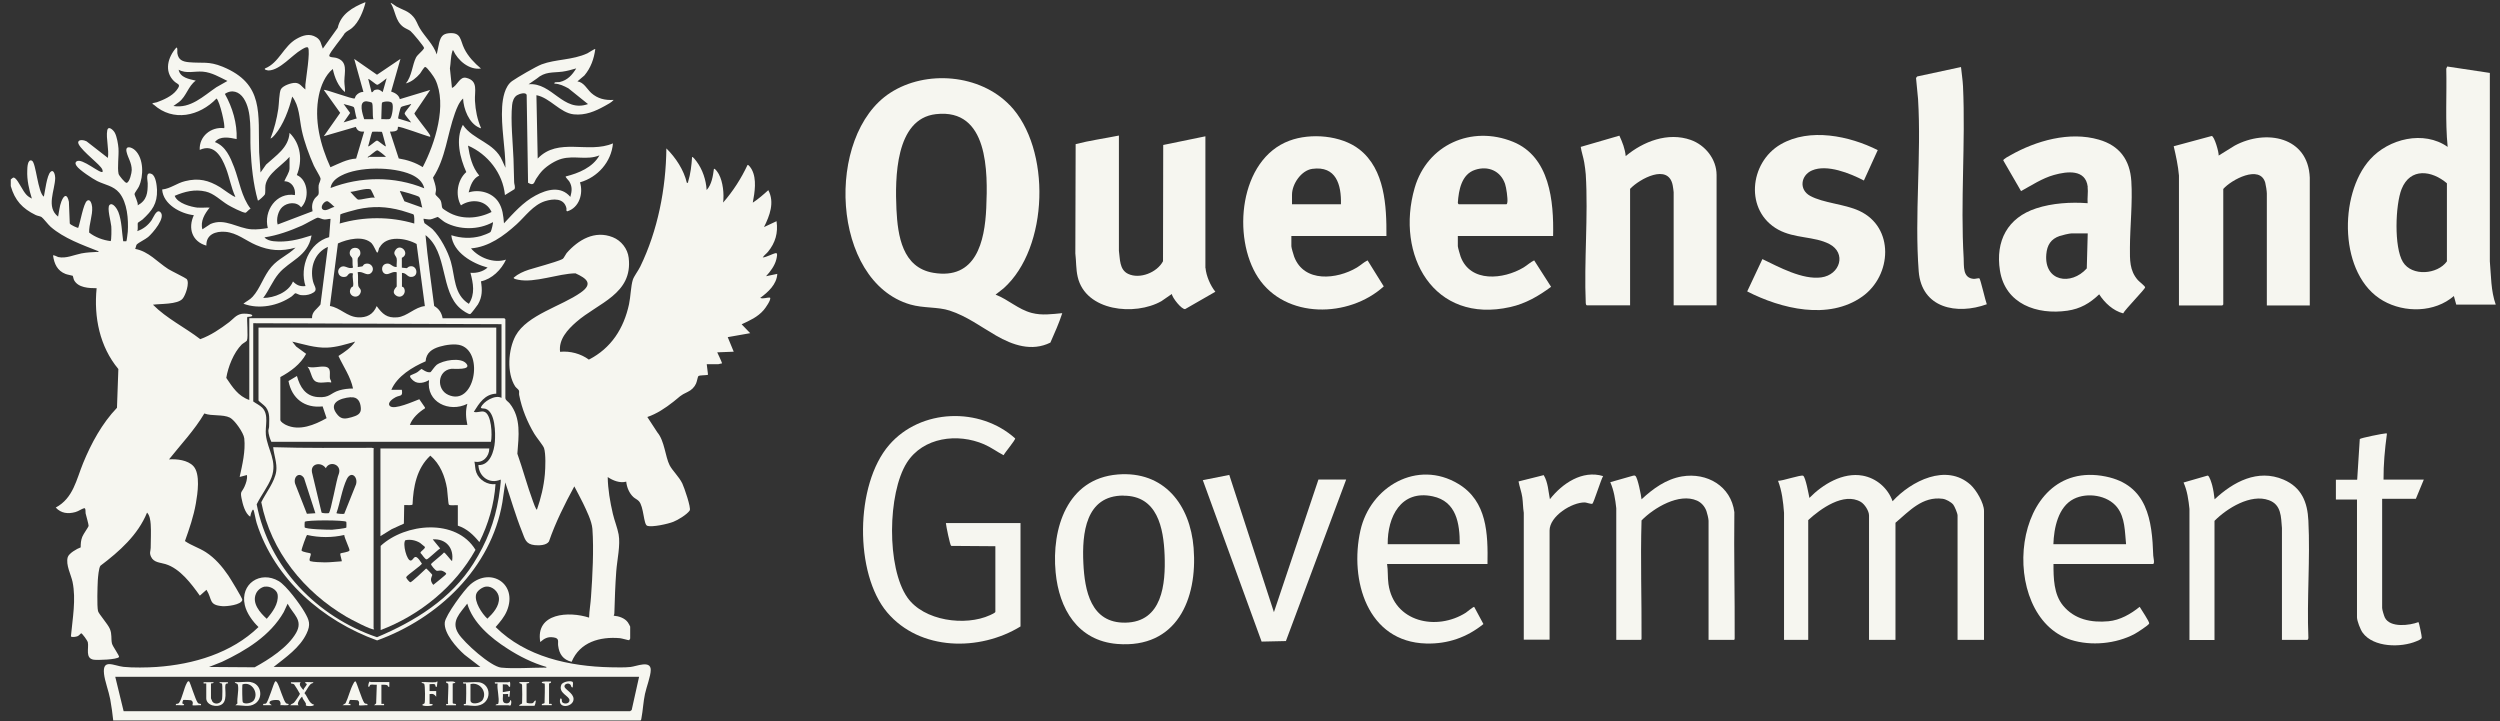
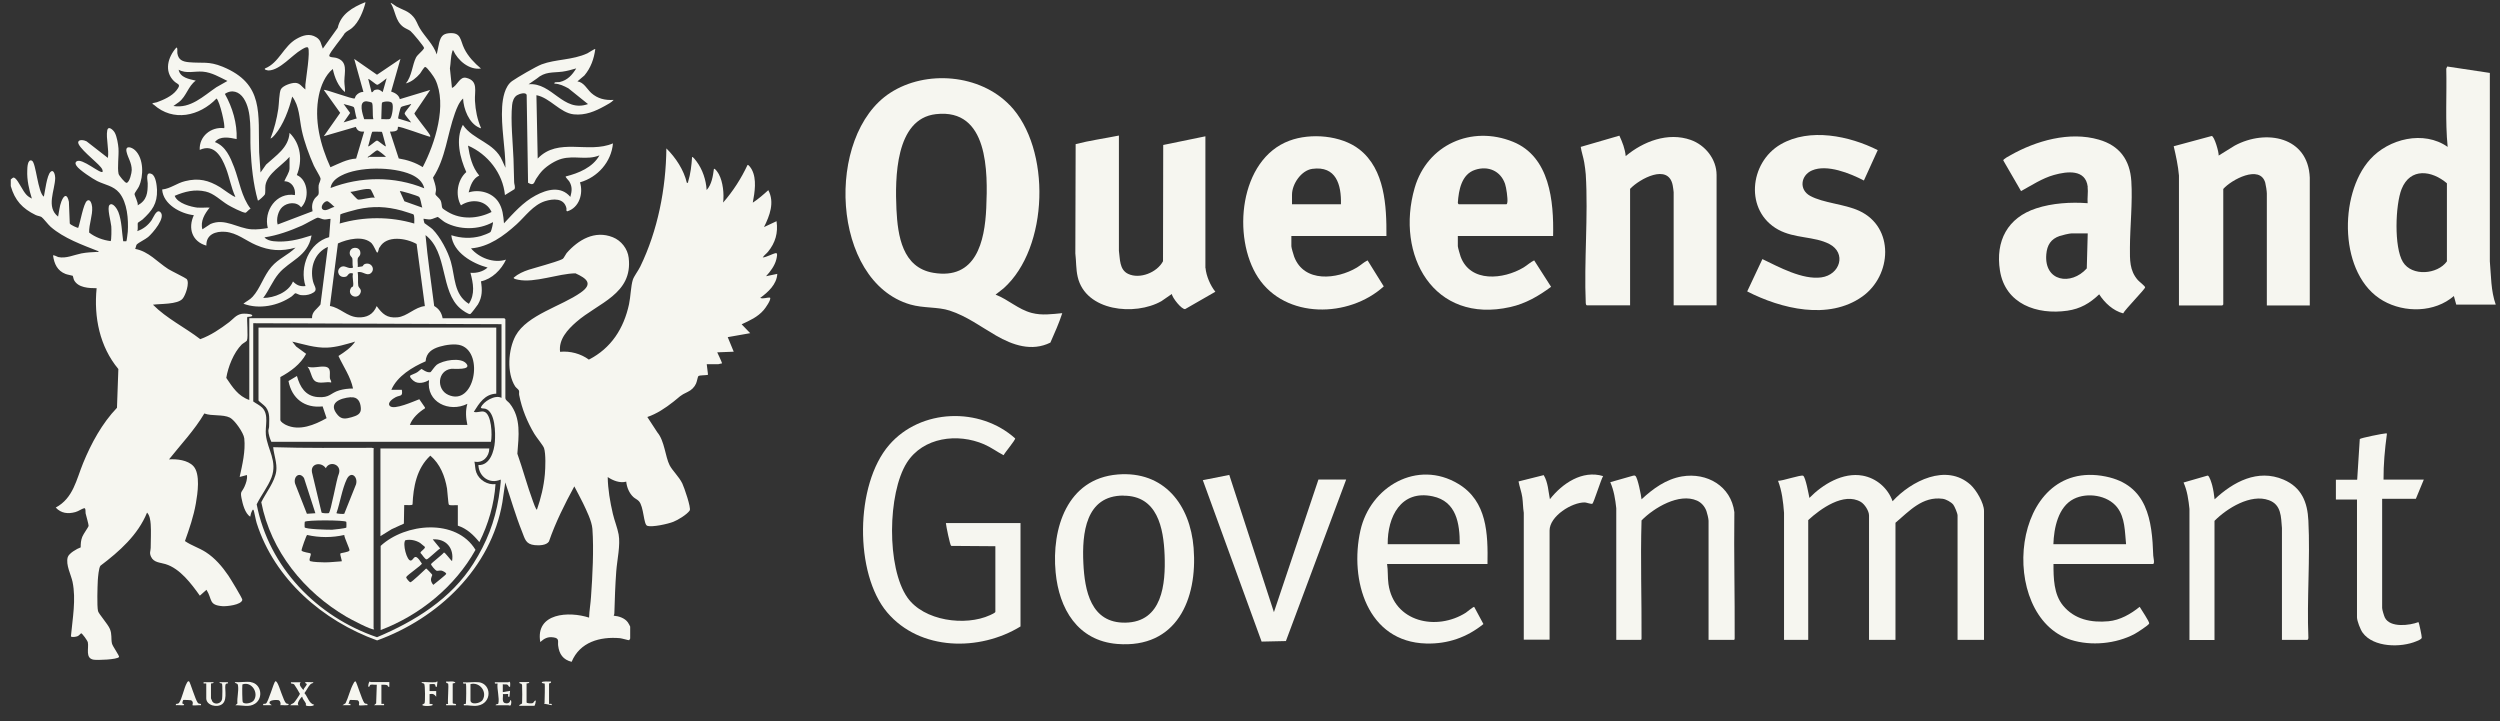
<svg xmlns="http://www.w3.org/2000/svg" width="201" height="58" viewBox="0 0 201 58" fill="none">
  <rect x="0" y="0" width="201" height="58" fill="#333333" stroke="none" />
  <g clip-path="url(#clip0_339_6692)">
    <path d="M29.39 0.191C29.218 0.879 28.857 1.792 28.297 2.257C28.117 2.412 27.876 2.498 27.712 2.678C27.54 3.005 26.498 4.202 26.473 4.469C26.455 4.624 26.869 4.606 27.023 4.649C27.996 4.925 27.695 5.777 27.686 6.526C27.686 6.836 27.755 7.103 27.738 7.404C27.187 6.956 26.903 6.233 26.757 5.545C26.146 6.044 25.793 6.905 25.638 7.662C25.233 9.633 25.75 11.656 26.567 13.446C27.23 13.162 27.893 12.792 28.633 12.749L29.279 10.58C28.943 10.606 28.728 10.528 28.607 10.201L26.034 10.95L27.351 9.074L26.034 7.232C26.146 7.146 28.392 8.015 28.521 7.912C28.538 7.903 28.564 7.765 28.607 7.705C28.771 7.507 28.951 7.395 29.218 7.387L28.478 4.736L30.311 6.009L32.196 4.736L31.448 7.361C31.749 7.455 32.076 7.645 32.145 7.972L34.589 7.232L33.315 9.117C33.315 9.246 34.391 10.545 34.538 10.812C34.572 10.872 34.606 10.915 34.589 11.002C34.271 10.941 32.084 10.106 31.99 10.201C31.99 10.201 31.99 10.347 31.964 10.416C31.878 10.58 31.516 10.588 31.353 10.58L32.059 12.74C32.739 12.852 33.401 13.067 33.987 13.437C34.977 11.544 35.975 8.428 34.994 6.388C34.908 6.199 34.357 5.415 34.193 5.381C34.099 5.364 33.858 5.811 33.772 5.915C33.479 6.259 33.074 6.595 32.627 6.707C33.117 6.138 33.143 5.226 33.444 4.632C33.582 4.365 33.944 4.15 34.099 3.866C34.107 3.746 33.152 2.61 32.997 2.489C32.825 2.369 32.61 2.3 32.42 2.162C31.757 1.663 31.818 0.888 31.404 0.234C31.439 0.2 31.8 0.484 31.878 0.527C32.386 0.802 32.825 0.871 33.229 1.344C33.496 1.654 33.556 1.955 33.746 2.265C34.159 2.954 34.847 3.574 35.114 4.374L35.312 3.427C35.441 2.962 35.579 2.721 36.096 2.67C37.111 2.584 36.982 3.229 37.335 3.926C37.645 4.546 38.144 5.071 38.669 5.51C37.722 5.648 36.81 4.865 36.44 4.047C36.371 4.03 36.38 4.099 36.362 4.15C36.225 4.598 36.25 5.045 36.173 5.502L36.337 7.068C36.775 6.905 36.948 6.121 37.49 6.259C38.48 6.5 38.144 7.335 38.187 8.11C38.23 8.884 38.376 9.599 38.669 10.279C38.635 10.356 38.566 10.279 38.523 10.261C37.705 9.908 37.266 8.755 37.232 7.92C36.913 8.204 36.724 8.695 36.578 9.099C35.958 10.804 35.837 12.723 34.813 14.281C34.908 14.582 35.028 14.892 35.054 15.219C35.063 15.365 34.994 15.555 35.011 15.632C35.028 15.71 35.321 15.934 35.407 16.088C35.536 16.329 35.493 16.579 35.562 16.725C35.588 16.786 35.915 16.984 36.001 17.035C37.077 17.681 38.428 17.595 39.521 17.044C39.082 16.063 37.886 15.959 37.059 16.51C36.586 15.684 36.767 14.47 37.49 13.833C36.982 12.714 36.603 11.174 37.214 10.038C38.041 11.268 39.762 11.449 40.382 12.921L40.64 13.489C40.632 11.871 40.27 10.193 40.373 8.583C40.416 7.903 40.58 6.939 41.174 6.517C41.587 6.225 43.093 5.347 43.549 5.174C44.668 4.753 46.028 4.839 47.225 4.288C47.319 4.245 47.819 3.901 47.861 3.944C47.758 4.727 47.5 5.459 46.984 6.07L46.424 6.543C46.941 6.612 47.19 7.154 47.534 7.473C48.051 7.937 48.653 8.075 49.342 8.032C49.17 8.23 48.869 8.385 48.636 8.514C47.844 8.953 47.061 9.289 46.132 9.194C45.038 9.082 44.221 7.86 43.128 7.653L43.231 12.749C44.883 11.01 47.311 12.379 49.282 11.527C49.153 13.024 48.051 14.255 46.631 14.66C46.915 15.563 46.57 16.708 45.598 16.992C45.486 16.923 45.572 16.837 45.538 16.725C45.34 15.908 44.479 15.968 43.816 16.174C42.861 16.484 42.25 17.38 41.535 18.034C40.511 18.963 39.297 19.858 37.869 19.97C38.523 20.736 39.693 21.192 40.683 20.874C40.304 21.692 39.556 22.432 38.669 22.621C38.781 23.301 38.781 23.869 38.428 24.472C38.359 24.584 37.886 25.212 37.817 25.247C37.679 25.307 37.154 24.928 37.025 24.816C35.373 23.422 36.027 20.289 34.211 18.903C34.383 20.805 34.667 22.699 34.908 24.601C35.304 24.833 35.502 25.143 35.588 25.591H40.554L40.632 25.668V31.986C40.632 32.193 40.847 32.27 40.976 32.434C41.922 33.613 41.699 35.084 41.596 36.479C42.043 37.744 42.387 39.052 42.852 40.309C42.878 40.378 43.102 41.032 43.171 40.972C43.489 40.059 43.721 39.104 43.807 38.131C43.851 37.624 43.894 36.487 43.739 36.023C43.67 35.816 43.128 35.162 42.964 34.886C42.387 33.922 41.957 32.864 41.742 31.762C41.716 31.65 41.759 31.521 41.725 31.409C41.699 31.314 41.501 31.185 41.423 31.073C40.726 29.998 40.855 28.087 41.458 26.985C42.387 25.307 45.133 24.627 46.7 23.516C47.715 22.802 47.156 22.38 46.269 21.976C44.883 21.993 42.99 22.768 41.664 22.492C41.596 22.475 41.26 22.432 41.303 22.32C42.017 21.709 42.973 21.58 43.842 21.296C44.143 21.201 45.038 20.951 45.254 20.805C45.331 20.753 45.469 20.461 45.555 20.349C46.493 19.282 47.819 18.49 49.273 19.075C49.944 19.342 50.461 19.996 50.547 20.728C50.891 23.645 48.094 24.343 46.329 25.892C45.641 26.494 44.901 27.286 45.03 28.285C45.839 28.207 46.691 28.431 47.345 28.913C49.144 27.992 50.151 26.408 50.573 24.463C50.702 23.878 50.719 22.983 50.883 22.484C50.969 22.217 51.339 21.726 51.477 21.433C52.888 18.524 53.542 15.167 53.577 11.931C54.325 12.671 54.98 13.661 55.221 14.694C55.358 14.711 55.307 14.694 55.324 14.617C55.522 13.971 55.599 13.3 55.642 12.628C55.694 12.559 55.969 12.93 56.004 12.981C56.486 13.627 56.77 14.479 56.813 15.279C57.218 14.849 57.321 14.152 57.398 13.584C57.484 13.489 57.76 13.937 57.794 14.005C58.13 14.625 58.225 15.598 58.139 16.286C58.93 15.383 59.593 14.35 60.101 13.265C60.178 13.205 60.411 13.558 60.445 13.635C60.858 14.401 60.678 15.477 60.523 16.295C60.97 16.002 61.375 15.649 61.771 15.288C62.296 16.269 61.883 17.345 61.426 18.257L62.434 17.784C62.571 18.722 62.339 19.523 61.745 20.246C61.616 20.401 61.435 20.521 61.323 20.702C61.642 20.676 62.098 20.401 62.382 20.349C62.554 20.323 62.442 20.736 62.416 20.857C62.296 21.356 61.934 21.838 61.59 22.208L62.494 22.019C62.451 22.862 61.754 23.491 61.117 23.955C61.383 24.05 61.642 23.904 61.908 23.93C62.046 24.059 61.513 24.808 61.401 24.928C60.91 25.496 60.29 25.763 59.628 26.073L60.316 26.787L58.509 27.106L58.991 28.276L57.665 28.328C57.665 28.328 58.009 29.051 58.035 29.154C58.07 29.266 58.001 29.214 57.958 29.232C57.915 29.24 57.76 29.283 57.751 29.283H56.822L56.925 30.127C56.753 30.196 56.245 30.144 56.142 30.247C56.099 30.299 56.03 30.695 55.961 30.841C55.832 31.134 55.582 31.375 55.298 31.504C54.653 31.805 54.67 31.891 54.136 32.304C53.499 32.804 52.811 33.268 52.045 33.527L52.854 34.766C53.43 35.446 53.491 36.728 53.835 37.4C54.059 37.839 54.592 38.321 54.859 38.872C55.005 39.173 55.582 40.843 55.453 41.041C55.246 41.359 54.498 41.815 54.136 41.953C53.706 42.125 52.432 42.409 52.036 42.272C51.735 42.168 51.769 40.722 51.365 40.292C51.244 40.163 51.072 40.094 50.934 39.973C50.59 39.663 50.392 39.173 50.349 38.725C49.841 38.863 49.282 38.639 48.86 38.355C48.877 39.345 49.049 40.343 49.273 41.307C49.402 41.858 49.635 42.418 49.738 42.969C49.893 43.829 49.617 45.009 49.548 45.921C49.462 47.057 49.428 48.185 49.394 49.321C49.394 49.39 49.359 49.441 49.342 49.502C49.755 49.536 50.228 49.691 50.478 50.035C50.513 50.078 50.667 50.354 50.667 50.38V51.335C50.667 51.335 50.607 51.464 50.581 51.473C50.521 51.481 50.005 51.326 49.841 51.309C48.232 51.171 46.622 51.619 45.959 53.211C45.271 53.039 44.961 52.592 44.875 51.912C44.832 51.584 45.004 51.326 44.522 51.249C44.04 51.171 43.773 51.326 43.437 51.619C43.033 49.269 45.753 49.131 47.362 49.657C47.38 49.097 47.483 48.538 47.517 47.987C47.638 46.325 47.75 44.165 47.629 42.521C47.578 41.884 47.156 41.049 46.88 40.464C46.657 39.999 46.407 39.56 46.175 39.104C45.4 40.533 44.668 41.996 44.135 43.537C43.928 43.855 43.334 43.864 42.99 43.829C42.25 43.752 42.207 43.322 41.966 42.728C41.449 41.445 41.07 40.094 40.623 38.786L40.391 40.386C39.495 45.671 35.218 49.717 30.32 51.49C25.948 49.915 22.074 46.566 20.637 42.056C20.577 41.884 20.422 41.049 20.387 41.006C20.319 40.92 20.293 41.032 20.267 41.075C20.198 41.187 20.138 41.402 20.12 41.54C19.699 41.29 19.509 40.516 19.415 40.042C19.303 39.474 19.449 39.586 19.656 39.13C19.785 38.837 19.897 38.519 19.854 38.192L19.268 38.347C19.484 37.357 19.75 36.264 19.639 35.239C19.587 34.8 18.872 33.776 18.485 33.578C17.917 33.294 17.022 33.475 16.428 33.243C15.636 34.585 14.552 35.721 13.588 36.935C14.225 36.892 15.094 36.987 15.55 37.477C16.127 38.106 15.886 39.681 15.748 40.473C15.567 41.514 15.223 42.513 14.87 43.502C15.395 43.864 16.006 44.045 16.54 44.389C17.289 44.871 17.865 45.551 18.365 46.282C18.511 46.498 19.501 48.116 19.484 48.228C19.406 48.641 18.218 48.761 17.883 48.736C16.755 48.649 17.091 48.193 16.6 47.419L16.067 47.892C15.387 46.937 14.474 45.706 13.304 45.353C12.899 45.224 12.357 45.241 12.142 44.759C11.995 44.432 12.107 44.329 12.116 44.053C12.116 43.442 12.159 42.736 12.116 42.142C12.09 41.841 12.047 41.437 11.823 41.213C11.092 43.012 9.594 44.337 8.079 45.482C7.941 45.645 7.881 46.394 7.864 46.644C7.838 47.143 7.786 48.718 7.881 49.131C7.933 49.355 8.673 50.173 8.836 50.569C9.017 51.008 8.914 51.343 9 51.731C9.043 51.955 9.628 52.738 9.568 52.824C9.43 53.031 7.829 53.091 7.528 53.039C6.831 52.927 7.158 52.101 7.063 51.645C7.038 51.507 6.607 50.913 6.521 50.913C6.504 50.913 6.349 51.111 6.229 51.154C6.142 51.189 5.738 51.275 5.703 51.154C5.833 49.725 6.125 48.202 5.833 46.782C5.712 46.205 5.273 45.413 5.445 44.802C5.531 44.492 6.185 44.113 6.487 44.01C6.487 43.7 6.504 43.442 6.616 43.158C6.702 42.934 7.106 42.383 7.124 42.289C7.141 42.194 6.926 41.471 6.883 41.273C6.865 41.161 6.908 40.825 6.762 40.86C6.581 40.903 6.315 41.101 6.065 41.17C5.471 41.333 4.92 41.282 4.481 40.808C5.893 40.051 6.134 38.57 6.685 37.228C7.339 35.635 8.208 34.034 9.405 32.786L9.516 29.671C8.01 27.863 7.537 25.488 7.769 23.172C7.149 23.172 6.28 23.138 5.953 22.518C5.91 22.432 5.867 22.182 5.85 22.174C5.824 22.157 5.402 22.079 5.273 22.027C4.61 21.769 4.361 21.218 4.266 20.547C4.266 20.461 4.628 20.65 4.679 20.667C5.299 20.805 5.944 20.495 6.538 20.375C6.995 20.289 7.347 20.28 7.795 20.254C7.855 20.254 7.941 20.289 7.924 20.203C6.633 19.695 5.135 19.161 4.077 18.24C3.87 18.059 3.474 17.534 3.336 17.448C3.207 17.371 3.018 17.362 2.863 17.285C1.804 16.768 1.193 16.114 0.866 14.961V14.427C1.013 14.324 1.056 14.195 1.236 14.35C1.512 14.591 1.813 15.34 2.14 15.675C2.261 15.796 2.407 15.89 2.562 15.968C2.338 15.254 2.157 14.462 2.192 13.713C2.192 13.489 2.218 12.749 2.57 12.921C2.898 13.085 3.035 15.477 3.526 15.813C3.621 15.383 3.767 14.1 4.059 13.825C4.326 13.566 4.438 14.091 4.438 14.307C4.421 15.296 3.681 16.648 4.671 17.414C4.757 17.009 4.782 16.588 4.937 16.192C5.161 15.624 5.411 15.589 5.54 16.226L5.609 17.965C5.652 18.085 6.254 18.343 6.289 18.318C6.444 17.922 6.71 16.338 7.003 16.14C7.279 15.951 7.39 16.45 7.408 16.648C7.459 17.311 7.149 18.025 7.167 18.696C7.649 19.075 8.277 19.308 8.897 19.385C8.966 19.325 8.966 18.361 8.948 18.197C8.923 17.853 8.587 16.708 8.802 16.484C9.06 16.218 9.439 16.829 9.516 17.044C9.792 17.767 9.792 18.636 9.904 19.394C9.912 19.402 10.153 19.402 10.162 19.394C10.188 19.368 10.265 18.722 10.274 18.628C10.334 17.646 10.239 16.286 9.585 15.495C9.112 14.935 8.441 14.866 7.812 14.556C7.451 14.376 6.366 13.661 6.16 13.343C6.074 13.214 6.013 13.085 6.16 12.973C6.581 12.671 8.07 14.005 8.251 13.816C8.277 13.635 8.165 13.515 8.062 13.394C7.769 13.024 6.194 11.802 6.289 11.415C6.349 11.182 6.788 11.268 6.96 11.363L8.673 12.697C8.785 12.043 8.509 11.105 8.621 10.494C8.699 10.063 9.112 10.451 9.232 10.675C9.396 10.976 9.499 11.578 9.525 11.922C9.568 12.508 9.422 13.472 9.534 13.98C9.559 14.109 10.059 14.72 10.179 14.703C10.42 14.66 10.592 13.894 10.592 13.67C10.592 13.085 10.283 12.689 10.179 12.224C10.041 11.656 10.584 11.819 10.859 12.078C11.565 12.749 11.556 14.16 11.169 14.995C11.109 15.133 10.825 15.503 10.816 15.589C10.807 15.718 11.126 16.286 11.074 16.51C11.815 16.097 11.883 15.512 11.875 14.729C11.875 14.522 11.668 13.747 12.193 13.988C12.529 14.143 12.606 14.918 12.624 15.262C12.658 16.381 12.228 16.941 11.453 17.655C11.384 17.715 11.1 17.887 11.092 17.904C11.031 18.008 11.126 18.421 11.031 18.584C11.513 18.421 11.901 18.12 12.193 17.698C12.314 17.526 12.572 16.803 12.873 17.035C13.398 17.457 12.254 18.765 11.909 19.058C11.703 19.23 11.109 19.531 11.005 19.643C10.928 19.738 10.928 19.901 10.868 20.013C11.952 20.211 12.632 21.055 13.527 21.631C13.76 21.778 14.956 22.363 15.008 22.432C15.266 22.725 14.922 23.74 14.681 24.016C14.276 24.489 12.899 24.412 12.297 24.498C13.407 25.617 14.861 26.314 16.101 27.269C16.953 26.959 17.71 26.443 18.425 25.901C18.752 25.651 18.976 25.307 19.449 25.229C19.604 25.203 20.155 25.221 20.258 25.324C20.405 25.479 19.905 25.47 19.888 25.479C19.819 25.548 19.974 27.088 19.854 27.372C19.819 27.459 19.527 27.605 19.432 27.7C18.786 28.354 18.339 29.49 18.192 30.385C18.7 31.134 19.148 31.848 20.043 32.158V25.582H25.087C25.061 25.049 25.509 24.842 25.767 24.48L26.361 19.85C25.285 20.323 24.906 21.511 25.164 22.613C25.276 23.086 25.655 23.344 25.009 23.62C24.751 23.732 24.441 23.757 24.166 23.723C24.037 23.706 23.804 23.568 23.744 23.577C23.692 23.585 23.546 23.766 23.46 23.826C22.367 24.592 20.835 24.894 19.57 24.42C19.811 24.214 20.086 24.11 20.31 23.861C20.921 23.198 21.205 22.165 21.825 21.451C22.401 20.779 23.159 20.512 23.761 19.91C22.625 20.229 21.678 20.168 20.594 19.703C19.759 19.351 19.062 18.714 18.106 18.636C17.332 18.576 16.566 18.851 16.592 19.747C15.447 19.428 15.094 18.352 15.585 17.302C14.509 17.181 13.114 16.424 13.037 15.236C13.708 15.167 14.225 14.72 14.879 14.565C15.972 14.29 16.764 14.488 17.702 15.056C17.865 15.15 18.838 15.89 18.924 15.822C18.58 15.09 18.459 14.281 18.167 13.524C17.814 12.602 17.22 11.518 16.058 12.052C15.998 10.967 16.962 10.175 18.02 10.304C18.141 10.184 17.676 8.144 17.409 7.92C16.041 9.34 13.923 9.822 12.357 8.411C12.331 8.394 12.202 8.376 12.288 8.29C12.297 8.282 12.538 8.247 12.615 8.221C13.14 8.032 13.82 7.731 14.173 7.283C14.612 6.724 14.311 6.836 13.984 6.517C13.175 5.725 13.502 4.589 14.173 3.832C14.302 3.763 14.242 4.202 14.259 4.279C14.345 4.813 14.664 4.951 15.18 5.002C16.299 5.106 16.755 4.899 17.9 5.364C21.265 6.75 20.74 9.125 20.835 12.25L20.947 13.868L21.394 13.231C22.186 12.499 23.202 11.88 23.279 10.683C24.192 11.57 24.338 12.921 23.865 14.074C24.786 14.462 24.906 16.002 24.209 16.674C23.865 16.192 23.099 16.269 22.694 16.648C22.358 16.958 22.195 17.62 22.324 18.051L25.13 16.984C25.052 16.613 25.087 16.286 25.302 15.968C25.38 15.856 25.578 15.718 25.603 15.632C25.663 15.443 25.586 15.124 25.62 14.901C25.646 14.72 25.801 14.505 25.767 14.324C25.741 14.195 25.328 13.524 25.233 13.317C24.846 12.439 24.459 11.406 24.261 10.468C24.063 9.53 24.08 8.523 23.494 7.765C23.236 8.798 22.789 10.029 22.092 10.847C22.014 10.941 21.868 11.105 21.747 11.139C22.049 10.365 22.255 9.564 22.376 8.746C22.436 8.368 22.436 7.43 22.591 7.163C22.763 6.879 23.417 6.655 23.735 6.664C24.114 6.664 24.286 6.999 24.553 7.197C24.553 7.068 24.545 6.93 24.553 6.801C24.596 6.319 24.966 4.116 24.768 3.832C24.682 3.711 24.329 3.935 24.235 3.995C23.486 4.426 22.513 5.639 21.601 5.665C21.541 5.665 21.196 5.613 21.308 5.502C22.436 5.054 22.806 3.703 23.839 3.126C24.355 2.833 24.889 2.661 25.431 2.997C25.819 3.238 25.793 3.539 25.956 3.909L27.153 2.239C27.394 1.138 28.358 0.587 29.33 0.191H29.382L29.39 0.191ZM46.321 5.502C45.959 5.605 45.598 5.708 45.228 5.76C44.419 5.863 43.833 5.734 43.145 6.328L42.499 6.775C44.393 6.603 45.271 9.082 47.276 8.368L45.701 7.103C45.348 6.913 44.978 6.732 44.574 6.724C44.531 6.552 44.849 6.629 45.004 6.595C45.641 6.44 45.994 6.035 46.329 5.502H46.321ZM18.287 6.509C17.642 6.199 17.03 5.82 16.299 5.76C15.636 5.708 14.973 5.949 14.362 5.605C14.483 6.25 15.206 6.354 15.739 6.483C15.12 6.93 14.991 7.739 14.388 8.204L13.941 8.523C15.326 8.746 16.342 7.731 17.392 7.016L18.287 6.509ZM30.768 7.404L31.086 6.293C31.086 6.293 30.441 6.827 30.329 6.818C30.217 6.81 29.657 6.293 29.606 6.354L29.872 7.412C30.019 7.43 29.993 7.275 30.139 7.232C30.432 7.146 30.561 7.232 30.776 7.412L30.768 7.404ZM15.929 16.691C16.221 16.717 16.557 16.674 16.858 16.691C16.462 17.173 16.092 17.793 16.273 18.438L16.927 18.008C18.072 17.509 19.096 18.361 20.232 18.438C20.671 18.464 21.102 18.404 21.532 18.335C21.179 16.958 22.212 15.434 23.71 15.684C23.787 15.133 23.451 14.573 22.858 14.573C22.97 14.281 23.279 13.851 23.279 13.541V12.611C22.703 13.291 21.498 13.945 21.343 14.892C21.308 15.116 21.36 15.477 21.291 15.641C21.265 15.701 20.792 16.166 20.732 16.123C20.353 14.771 20.215 13.36 20.146 11.966C20.086 10.717 20.301 8.979 19.587 7.903C19.234 7.369 18.64 7.163 18.081 7.55C18.7 8.652 19.07 9.917 19.027 11.182C18.459 11.062 17.676 10.898 17.28 11.423C18.149 11.75 18.511 12.637 18.821 13.437C19.243 14.548 19.415 15.839 20.146 16.777C20.043 16.811 19.802 17.096 19.75 17.104C19.544 17.13 18.554 16.613 18.33 16.476C17.753 16.131 17.211 15.555 16.54 15.4C15.671 15.193 14.844 15.4 14.044 15.744C14.259 16.347 15.352 16.639 15.929 16.7V16.691ZM43.635 13.687C43.455 13.868 43.257 14.143 43.119 14.358C42.93 14.651 42.955 14.987 42.456 14.694L42.344 7.645C42.293 7.369 41.733 7.55 41.561 7.662C41.311 7.817 41.2 8.161 41.174 8.445C41.045 9.719 41.234 11.484 41.286 12.792C41.303 13.412 41.32 14.031 41.337 14.651C41.337 14.823 41.458 15.021 41.363 15.21L40.597 15.684C40.434 13.937 39.211 12.387 37.628 11.707C37.765 12.585 37.955 13.42 38.531 14.117C38.006 14.35 37.808 14.952 37.679 15.469C38.531 15.202 39.564 15.469 40.072 16.235C40.416 16.76 40.468 17.354 40.52 17.956C41.286 17.139 42.052 16.252 43.059 15.718C43.971 15.228 45.09 14.926 45.856 15.83C45.985 15.365 46.028 15.004 45.761 14.573C45.701 14.479 45.443 14.246 45.486 14.186C46.519 13.928 47.655 13.463 48.197 12.491C47.181 12.904 46.192 12.482 45.159 12.766C44.651 12.904 44.023 13.3 43.653 13.67L43.635 13.687ZM29.279 9.581H30.019C29.924 9.306 30.019 8.445 29.907 8.264C29.881 8.221 29.545 8.144 29.468 8.144C28.779 8.127 29.167 9.203 29.279 9.581ZM30.664 9.581C30.828 9.556 31.284 9.642 31.379 9.53C31.525 9.358 31.654 8.531 31.534 8.308C31.413 8.075 30.785 8.161 30.716 8.256C30.673 8.316 30.673 9.401 30.656 9.573L30.664 9.581ZM28.693 9.53C28.581 9.349 28.53 8.738 28.452 8.626C28.392 8.531 27.772 8.419 27.626 8.359L28.151 9.082L27.626 9.84L28.685 9.521L28.693 9.53ZM33.048 8.359C32.885 8.437 32.308 8.523 32.231 8.626C32.188 8.669 31.981 9.487 32.016 9.53L33.057 9.848C32.971 9.702 32.549 9.254 32.532 9.125C32.523 9.013 33.092 8.394 33.057 8.368L33.048 8.359ZM30.707 10.597C30.707 10.597 29.95 10.571 29.924 10.597C29.881 10.64 29.657 11.604 29.597 11.759C29.666 11.836 30.191 11.303 30.311 11.303C30.423 11.303 30.974 11.828 31.026 11.759C30.974 11.604 30.75 10.64 30.699 10.597H30.707ZM31.034 12.611C30.94 12.508 30.423 12.078 30.329 12.086C30.2 12.095 29.743 12.534 29.58 12.611C29.528 12.757 29.683 12.611 29.683 12.611H31.034ZM34.116 15.15C33.987 14.591 33.548 14.246 33.04 14.023C31.585 13.394 28.84 13.377 27.437 14.117C27.032 14.324 26.636 14.642 26.576 15.116C28.994 14.178 31.706 14.152 34.116 15.142V15.15ZM30.131 15.899C30.131 15.899 29.855 15.245 29.778 15.219C29.433 15.099 28.556 15.408 28.168 15.426C28.263 15.529 28.693 16.028 28.788 16.045C29.029 16.088 29.821 15.822 30.139 15.899H30.131ZM33.952 16.691C33.875 16.502 33.823 15.925 33.685 15.822C33.556 15.727 32.214 15.322 32.145 15.365L32.515 16.183L33.944 16.691H33.952ZM26.894 16.639C26.782 16.545 26.421 16.166 26.292 16.174C26.034 16.192 25.724 16.648 25.939 16.829C26.197 17.052 26.619 16.665 26.894 16.639ZM33.246 17.233C33.246 17.233 32.437 16.966 32.3 16.932C31.06 16.596 30.002 16.553 28.745 16.829C28.581 16.863 27.419 17.181 27.368 17.233C27.342 17.259 27.351 17.853 27.308 17.973C29.244 17.405 31.37 17.397 33.307 17.973C33.307 17.827 33.341 17.337 33.238 17.242L33.246 17.233ZM39.633 17.861C38.48 18.498 36.93 18.507 35.777 17.87C35.648 17.801 35.235 17.448 35.192 17.44C35.149 17.44 34.77 17.62 34.606 17.638C34.4 17.655 34.254 17.603 34.056 17.586C34.038 17.595 34.099 17.904 34.124 17.939C34.15 17.973 34.658 18.309 34.779 18.43C35.398 19.058 36.009 20.203 36.25 21.046C36.595 22.251 36.474 23.671 37.696 24.429C38.213 23.637 38.049 22.793 37.825 21.933C38.316 21.976 38.841 21.838 39.203 21.511C37.972 21.184 36.431 20.297 36.285 18.912C37.077 19.161 37.86 19.196 38.66 18.98C38.815 18.937 39.358 18.739 39.444 18.645C39.513 18.559 39.667 17.896 39.633 17.853V17.861ZM26.576 17.595C26.404 17.595 26.257 17.655 26.077 17.646C25.905 17.638 25.638 17.491 25.552 17.5C25.405 17.509 24.519 18.034 24.278 18.137C23.322 18.559 22.307 18.929 21.265 19.084C21.42 19.282 21.747 19.368 21.988 19.394C23.038 19.506 24.002 19.265 24.984 18.946C25.052 18.929 25.061 18.894 25.035 18.998C24.725 20.633 23.279 20.96 22.41 21.993C21.911 22.587 21.627 23.344 21.162 23.955C22.04 23.955 23.21 23.499 23.555 22.63C23.847 22.931 24.131 23.052 24.562 23C24.063 21.468 24.846 19.506 26.464 19.067L26.576 17.586V17.595ZM29.898 19.574C29.227 18.912 27.936 19.221 27.17 19.574L26.524 24.601C27.368 24.747 27.893 25.462 28.771 25.513C29.485 25.556 30.01 25.281 30.286 24.61C30.75 25.247 31.112 25.591 31.955 25.513C32.73 25.444 33.358 24.687 34.159 24.61L33.496 19.617C32.661 19.144 31.078 18.886 30.527 19.884C30.423 19.944 30.441 20.34 30.311 20.306C30.268 20.297 30.062 19.747 29.89 19.583L29.898 19.574ZM40.322 31.977V26.064L20.361 25.987V32.279C20.585 32.442 20.887 32.58 21.084 32.778C21.644 33.355 21.3 34.258 21.377 34.973C21.515 36.169 22.324 37.081 21.825 38.398C21.532 39.156 20.99 39.819 20.637 40.55C21.627 45.628 25.483 49.588 30.311 51.232C33.367 49.949 36.268 48.15 38.066 45.301C39.117 43.64 39.779 41.962 40.098 40.008C40.115 39.879 40.322 38.562 40.244 38.562C39.358 38.949 38.505 38.321 38.462 37.391C39.392 37.434 39.736 36.264 39.788 35.506C39.84 34.835 39.831 33.113 39.031 32.864C38.919 32.829 38.626 32.864 38.669 32.752C38.85 32.287 39.814 31.71 40.313 31.986L40.322 31.977Z" fill="#F6F6F0" />
    <path d="M81.18 8.445C84.546 11.94 84.331 19.945 80.681 23.189L80.044 23.689C81.077 24.085 81.86 24.877 82.953 25.161C83.788 25.376 84.563 25.255 85.406 25.178C85.148 25.978 84.795 26.762 84.451 27.545C82.953 28.285 81.421 27.751 80.079 26.977C78.856 26.271 77.729 25.419 76.352 24.971C75.413 24.661 74.251 24.791 73.184 24.481C66.806 22.622 66.307 10.881 71.575 7.464C74.458 5.596 78.787 5.967 81.18 8.454V8.445ZM75.25 9.177C71.962 9.547 71.962 14.359 72.074 16.829C72.177 18.955 72.547 21.511 75.035 21.933C78.478 22.518 79.175 19.42 79.295 16.726C79.424 13.825 79.476 8.695 75.25 9.177Z" fill="#F6F6F0" />
    <path d="M197.481 24.489L197.291 23.8C195.751 25.135 193.332 25.169 191.602 24.179C188.047 22.157 188.004 15.641 190.552 12.818C192.05 11.148 194.873 10.459 196.792 11.811C196.586 9.728 196.732 7.619 196.68 5.519L196.758 5.347L200.183 5.863V21.012C200.287 22.174 200.261 23.37 200.657 24.489H197.472H197.481ZM196.732 14.737C195.518 13.696 193.788 13.463 193.091 15.193C192.583 16.467 192.471 19.884 193.194 21.063C193.917 22.243 195.974 22.07 196.732 21.012V14.746V14.737Z" fill="#F6F6F0" />
-     <path d="M22.006 53.624H38.626L37.352 52.643C36.724 52.092 35.674 50.922 35.76 50.044C35.812 49.476 37.335 47.401 37.809 46.997C39.461 45.559 41.639 46.954 40.761 49.097C40.554 49.605 40.201 50.009 39.849 50.414C42.267 52.815 45.788 53.581 49.101 53.65C49.592 53.659 50.229 53.676 50.702 53.624C51.176 53.573 52.32 53.056 52.32 53.865C52.32 54.356 51.968 55.26 51.856 55.793C51.718 56.439 51.692 57.11 51.572 57.739C51.563 57.79 51.554 57.919 51.486 57.928H9.104C9.043 57.36 8.966 56.792 8.863 56.224C8.742 55.578 8.424 54.752 8.363 54.175C8.226 52.927 9.147 53.53 9.93 53.616C10.662 53.693 11.841 53.676 12.581 53.624C15.55 53.418 18.615 52.514 20.784 50.414C20.31 49.958 19.828 49.295 19.682 48.649C19.294 46.945 20.93 45.852 22.41 46.721C23.03 47.092 24.106 48.555 24.485 49.209C24.863 49.863 25.001 50.199 24.648 50.939C24.106 52.084 22.961 52.858 21.997 53.624H22.006ZM21.3 47.16C20.999 47.212 20.706 47.444 20.586 47.72C20.233 48.495 20.904 49.261 21.446 49.751C21.902 49.226 22.41 48.546 22.324 47.815C22.273 47.401 21.687 47.1 21.3 47.169V47.16ZM39.091 47.16C38.798 47.186 38.359 47.487 38.282 47.78C38.118 48.383 38.747 49.338 39.186 49.742C39.642 49.312 40.158 48.736 40.115 48.073C40.09 47.582 39.59 47.117 39.091 47.16ZM16.807 53.624L20.474 53.65C21.627 53.022 23.142 52.049 23.805 50.887C24.399 49.846 23.564 49.398 23.125 48.538L22.815 49.209C21.73 51.111 19.776 52.299 17.849 53.211L16.807 53.624ZM43.937 53.624C42.827 53.306 41.742 52.764 40.778 52.135C39.461 51.292 38.015 50.078 37.568 48.529C36.999 49.295 36.233 49.941 36.845 50.922C37.309 51.671 39.461 53.599 40.296 53.676C41.32 53.779 42.689 53.676 43.748 53.676C43.808 53.676 43.946 53.711 43.937 53.624ZM51.365 54.416H9.267L9.939 57.179H50.659L50.788 57.084L51.382 54.416H51.365Z" fill="#F6F6F0" />
    <path d="M167.854 15.021C167.682 13.584 166.193 13.773 165.143 14.066C164.188 14.332 163.344 14.9 162.492 15.365L161.063 12.895C161.055 12.792 161.528 12.542 161.64 12.482C163.706 11.311 166.391 10.545 168.741 11.225C170.402 11.699 171.246 12.843 171.358 14.556C171.469 16.269 171.254 18.197 171.246 19.91C171.246 20.882 171.203 21.743 171.883 22.518C171.994 22.647 172.468 23 172.468 23.103C172.468 23.241 170.85 24.885 170.703 25.195C169.903 24.988 169.214 24.351 168.775 23.663C168.018 24.386 167.269 24.825 166.219 24.98C163.775 25.332 161.227 24.446 160.797 21.76C160.418 19.376 161.408 17.5 163.714 16.751C164.997 16.329 166.503 16.235 167.846 16.338C167.811 15.925 167.897 15.443 167.846 15.038L167.854 15.021ZM167.854 18.765H166.555C166.383 18.765 165.78 18.911 165.599 18.972C164.894 19.213 164.584 19.703 164.523 20.444C164.334 22.638 166.512 22.991 167.777 21.58L167.854 18.765Z" fill="#F6F6F0" />
    <path d="M111.469 18.972H103.826V19.798C103.826 19.919 103.998 20.487 104.049 20.633C104.841 22.75 107.492 22.466 109.093 21.511C109.395 21.33 109.636 21.089 109.954 20.934L111.254 23.026C108.456 25.565 103.352 25.668 101.149 22.311C99.04 19.092 99.634 12.809 103.671 11.312C105.366 10.675 107.837 10.873 109.291 12.009C111.348 13.61 111.486 16.579 111.469 18.98V18.972ZM107.811 16.424C107.854 14.849 107.423 13.317 105.513 13.575C104.618 13.696 103.877 14.797 103.877 15.658V16.424H107.802H107.811Z" fill="#F6F6F0" />
    <path d="M124.853 18.972H117.21V19.798C117.21 19.893 117.39 20.504 117.434 20.633C118.217 22.75 120.885 22.466 122.486 21.511C122.787 21.33 123.028 21.089 123.347 20.934L124.707 23.06C123.708 23.801 122.658 24.412 121.427 24.687C115.264 26.073 112.175 20.513 113.741 15.099C114.748 11.639 118.303 10.046 121.642 11.398C124.612 12.603 124.93 16.183 124.87 18.972H124.853ZM117.287 16.424H121.109C121.169 16.424 121.186 16.295 121.195 16.244C121.229 15.934 121.109 15.082 121.005 14.78C120.644 13.739 119.646 13.308 118.604 13.653C117.502 14.006 117.279 15.297 117.21 16.295C117.21 16.347 117.253 16.416 117.287 16.424Z" fill="#F6F6F0" />
    <path d="M175.188 24.549V14.117C175.119 13.317 174.947 12.534 174.766 11.759L177.822 10.933C178.037 10.958 178.407 12.249 178.381 12.508L179.672 11.707C182.186 10.356 185.585 10.993 185.706 14.289V24.558H182.254V15.563C182.254 15.383 182.177 14.875 182.125 14.685C181.695 13.213 179.397 14.453 178.751 15.193V24.48L178.674 24.558H175.196L175.188 24.549Z" fill="#F6F6F0" />
    <path d="M127.581 24.549C127.521 24.532 127.495 24.429 127.495 24.368C127.349 20.969 127.702 17.397 127.495 14.014C127.478 13.73 127.418 13.36 127.375 13.076C127.306 12.645 127.151 12.224 127.091 11.81L130.198 10.907C130.439 11.432 130.654 11.965 130.706 12.551C132.126 11.363 134.106 10.605 135.939 11.251C137.101 11.664 138.013 12.8 138.013 14.066V24.549H134.562V15.451C134.562 15.365 134.502 14.995 134.484 14.892C134.132 13.11 131.816 14.384 131.059 15.184V24.549H127.581Z" fill="#F6F6F0" />
    <path d="M96.923 21.546C96.983 22.183 97.31 22.957 97.715 23.456L95.287 24.851C95.004 24.894 94.255 23.947 94.212 23.637L93.377 24.214C91.251 25.419 87.283 25.032 86.646 22.26C86.5 21.623 86.534 21.012 86.457 20.375L86.482 11.587C87.618 11.294 88.806 11.131 89.96 10.898V20.16C90.054 20.823 89.994 21.683 90.7 22.019C91.638 22.466 93.032 21.907 93.506 21.003L93.523 11.656L96.914 10.959V21.546H96.923Z" fill="#F6F6F0" />
    <path d="M145.399 51.447H143.436V41.23C143.367 40.343 143.273 39.491 142.954 38.656C143.281 38.682 144.805 38.149 144.977 38.252C145.166 38.364 145.424 39.758 145.476 40.033C146.543 38.94 148.17 37.951 149.762 38.243C150.873 38.45 151.785 39.242 152.164 40.3C153.653 38.674 156.485 37.228 158.43 38.975C158.895 39.397 159.514 40.447 159.514 41.075V51.447H157.388V41.445C157.388 41.273 157.156 40.722 157.044 40.576C156.881 40.369 156.459 40.137 156.192 40.102C154.565 39.887 153.515 41.084 152.396 42.03V51.447H150.27V41.445C150.27 41.084 149.926 40.541 149.607 40.352C148.239 39.551 146.363 40.911 145.381 41.815V51.447H145.399Z" fill="#F6F6F0" />
    <path d="M150.967 12.077L149.857 14.513C148.755 13.937 146.887 13.179 145.682 13.704C144.787 14.091 144.615 15.236 145.528 15.744C146.595 16.329 148.282 16.398 149.478 16.949C152.336 18.266 152.112 22.148 149.728 23.843C147.017 25.771 143.195 24.825 140.475 23.43L141.697 20.831C143.023 21.468 144.916 22.509 146.431 22.303C147.946 22.096 148.48 20.349 147.077 19.617C145.863 18.989 144.288 19.187 142.971 18.464C140.26 16.975 140.63 13.076 143.169 11.604C145.502 10.253 148.704 10.924 150.984 12.077H150.967Z" fill="#F6F6F0" />
    <path d="M82.058 50.362C78.762 52.385 73.967 52.342 71.334 49.243C68.7 46.145 68.726 38.967 71.489 35.773C74.019 32.847 78.779 32.7 81.619 35.248C81.645 35.377 80.793 36.384 80.69 36.599C80.156 36.324 79.683 35.963 79.123 35.722C76.997 34.801 74.217 35.145 72.909 37.202C71.359 39.655 71.273 45.637 72.952 48.038C74.269 49.923 77.608 50.371 79.597 49.459C79.674 49.424 80.027 49.269 80.027 49.192V43.916L76.472 43.89C76.377 43.812 76.067 42.297 76.05 42.056H82.049V50.362H82.058Z" fill="#F6F6F0" />
-     <path d="M157.664 5.39C157.715 5.906 157.802 6.431 157.827 6.956C158.034 11.501 157.612 16.2 157.879 20.753C157.913 21.399 157.776 22.363 158.705 22.423C158.826 22.423 159.101 22.346 159.144 22.38C159.23 22.441 159.635 24.214 159.738 24.463C157.337 25.332 154.496 24.79 154.264 21.812C153.92 17.293 154.488 12.525 154.212 7.963L154.049 6.268L154.144 6.147L157.664 5.39Z" fill="#F6F6F0" />
    <path d="M89.847 38.149C93.592 37.839 95.692 40.585 95.967 44.053C96.294 48.176 94.607 52.153 89.83 51.774C86.646 51.516 85.148 48.951 84.873 46.016C84.537 42.495 85.793 38.485 89.856 38.149H89.847ZM90.321 39.844C87.274 39.844 86.99 42.891 87.102 45.267C87.205 47.479 87.696 50.104 90.476 50.061C93.463 50.018 93.721 46.937 93.635 44.63C93.549 42.444 93.058 39.844 90.321 39.853V39.844Z" fill="#F6F6F0" />
    <path d="M165.1 45.344C165.1 46.481 165.118 47.772 165.866 48.684C166.787 49.803 168.122 50.078 169.524 49.949C170.445 49.863 171.323 49.364 172.029 48.787C172.141 48.994 172.83 49.984 172.795 50.13C172.761 50.259 171.797 50.879 171.616 50.974C170.127 51.765 168.122 51.955 166.512 51.447C160.53 49.545 161.606 36.755 169.301 38.312C172.657 38.992 173.028 41.824 173.122 44.682C173.122 44.794 173.269 45.344 173.096 45.344H165.109H165.1ZM170.936 43.752C170.833 42.762 170.867 41.617 170.213 40.783C169.447 39.81 167.82 39.569 166.736 40.111C165.47 40.748 165.135 42.461 165.092 43.752H170.936Z" fill="#F6F6F0" />
    <path d="M119.594 45.344H111.52C111.607 45.878 111.555 46.403 111.632 46.954C112.063 50.018 115.497 50.758 117.855 49.26C117.95 49.2 118.475 48.753 118.527 48.796L119.267 50.173C117.933 51.249 116.401 51.782 114.679 51.739C109.92 51.619 108.491 46.627 109.377 42.65C110.169 39.121 113.956 36.918 117.253 38.906C119.568 40.3 119.637 42.917 119.594 45.353V45.344ZM117.365 43.752C117.365 42.082 117.098 40.309 115.187 39.904C112.631 39.362 111.546 41.557 111.572 43.752H117.356H117.365Z" fill="#F6F6F0" />
    <path d="M176.032 51.447V40.912C175.954 40.189 175.859 39.466 175.558 38.794L177.495 38.235C177.641 38.243 177.822 38.872 177.865 39.035C177.96 39.405 178.011 39.776 178.054 40.146C179.552 38.743 181.523 37.675 183.597 38.562C185.043 39.182 185.525 40.369 185.594 41.867C185.749 44.949 185.465 48.168 185.594 51.266C185.603 51.318 185.56 51.447 185.508 51.447H183.468V42.452C183.391 41.557 183.425 40.576 182.418 40.215C180.963 39.681 179.053 40.86 178.046 41.876V51.456H176.032V51.447Z" fill="#F6F6F0" />
    <path d="M129.948 51.447V40.86C129.871 40.145 129.759 39.431 129.466 38.768L131.308 38.243C131.368 38.226 131.429 38.226 131.48 38.261C131.67 38.381 131.954 39.861 131.98 40.145C132.901 39.285 133.959 38.519 135.233 38.303C137.239 37.968 139.175 39.078 139.442 41.178C139.399 44.561 139.485 47.952 139.468 51.335C139.468 51.378 139.451 51.447 139.408 51.447H137.368V41.867C137.368 41.703 137.256 41.256 137.196 41.084C137.058 40.714 136.8 40.412 136.438 40.249C135.001 39.612 132.978 40.825 131.98 41.841C131.885 45.008 131.997 48.176 131.98 51.335C131.98 51.378 131.962 51.447 131.919 51.447H129.931H129.948Z" fill="#F6F6F0" />
    <path d="M108.233 38.553L103.387 51.541L101.433 51.584L96.707 38.605L98.834 38.183L102.423 49.218L106.003 38.553H108.233Z" fill="#F6F6F0" />
    <path d="M189.519 38.553L189.726 35.3C189.786 35.214 191.636 34.843 191.826 34.843C191.912 34.843 191.912 34.835 191.903 34.921C191.74 36.126 191.628 37.34 191.636 38.562H194.873L194.236 40.102H191.524V48.882C191.524 49.02 191.679 49.527 191.748 49.665C192.17 50.483 193.719 50.293 194.442 50.018C194.494 50.052 194.726 51.189 194.709 51.266C194.692 51.404 194.425 51.49 194.296 51.55C193.048 52.084 190.827 52.066 189.958 50.87C189.777 50.629 189.502 49.915 189.502 49.631V40.163H187.806V38.57H189.502L189.519 38.553Z" fill="#F6F6F0" />
    <path d="M122.512 51.447V41.23C122.443 40.808 122.452 40.395 122.392 39.974C122.331 39.552 122.168 39.139 122.09 38.708L124.113 38.2C124.466 38.786 124.483 39.492 124.612 40.137C125.602 38.872 127.22 37.77 128.89 38.278C128.726 38.528 128.133 40.438 128.029 40.499C127.952 40.55 127.556 40.404 127.427 40.395C126.368 40.378 124.586 41.506 124.586 42.65V51.43H122.512V51.447Z" fill="#F6F6F0" />
    <path d="M39.9 26.348V31.65C38.979 31.684 38.532 32.416 38.093 33.113C38.368 33.208 38.626 33.036 38.902 33.096C39.53 33.242 39.59 35.015 39.47 35.523H21.817C21.713 35.317 21.576 34.878 21.576 34.645C21.576 34.516 21.636 34.404 21.636 34.275C21.636 33.707 21.73 33.217 21.369 32.734C21.266 32.597 20.784 32.244 20.784 32.201V26.339H39.9V26.348ZM28.539 27.467C27.824 27.682 27.041 27.923 26.284 27.949C25.337 27.983 24.407 27.674 23.495 27.467L23.813 27.863L24.614 28.448C24.158 29.292 23.366 29.868 22.54 30.316V33.759C22.54 33.914 22.849 34.094 22.987 34.163C24.072 34.68 25.294 34.163 26.258 33.621L25.939 32.674C24.493 32.838 23.46 32.037 23.194 30.634L23.874 30.23C24.115 31.108 24.554 31.848 25.544 31.925C26.533 32.003 26.55 31.598 27.282 31.383C27.635 31.28 28.022 31.237 28.384 31.237C28.186 30.282 27.609 29.481 27.213 28.62C27.704 28.302 28.212 27.966 28.547 27.476L28.539 27.467ZM31.457 31.34H32.309C32.395 31.917 32.188 31.745 31.809 31.934C31.611 32.037 31.087 32.382 31.353 32.648C31.689 32.984 33.299 32.252 33.712 32.098L34.168 32.76V32.829C33.677 33.139 33.152 33.604 32.954 34.163H37.576C37.456 33.604 37.413 33.019 37.576 32.468C36.113 33.199 34.245 32.33 34.495 30.557C34.142 30.772 33.626 30.901 33.273 30.634C33.178 30.566 32.834 30.264 33.023 30.17C33.187 30.084 33.359 30.041 33.531 29.937C33.626 29.886 33.858 29.662 33.884 29.662C33.935 29.662 34.306 29.997 34.615 29.92C34.65 29.911 34.951 29.455 35.106 29.335C35.605 28.965 37.051 28.698 37.49 29.231C37.955 29.791 36.5 29.627 36.277 29.653C35.166 29.799 35.072 31.306 36.036 31.745C38.127 32.7 38.928 28.431 37.086 27.777C36.604 27.605 35.838 27.725 35.347 27.871C34.736 28.052 34.263 28.362 34.219 29.051C33.161 29.507 31.93 30.247 31.465 31.34H31.457ZM28.212 31.934C27.334 32.003 26.309 32.407 27.162 33.38C27.489 33.75 27.833 33.664 28.272 33.544C28.685 33.423 29.047 33.294 29.012 32.812C28.978 32.295 28.763 31.9 28.212 31.943V31.934Z" fill="#F6F6F0" />
    <path d="M30.028 50.517C30.028 50.517 30.088 50.551 30.079 50.594C29.924 50.706 28.143 49.76 27.867 49.596C24.45 47.599 21.773 44.311 21.007 40.378C21.377 39.62 22.1 38.734 22.212 37.873C22.29 37.245 22.023 36.565 21.963 35.954C24.605 36.04 27.256 36.005 29.907 36.005L30.071 36.057C30.071 36.057 30.036 36.126 30.036 36.134V50.517H30.028ZM26.198 37.649C25.845 37.107 24.932 37.245 25.087 37.993L25.853 41.204C25.896 41.273 26.344 41.282 26.43 41.256C26.593 41.221 27.067 38.432 27.247 38.08C27.488 37.348 26.499 37.004 26.198 37.641V37.649ZM25.354 41.256L24.442 38.432C24.072 37.89 23.564 38.329 23.727 38.889L24.674 41.307L25.354 41.264V41.256ZM27.678 41.307L28.625 38.94C28.797 38.338 28.229 37.821 27.884 38.519C27.506 39.302 27.342 40.429 27.05 41.256C27.084 41.307 27.635 41.342 27.678 41.307ZM27.841 41.953C27.704 41.806 24.64 41.798 24.502 41.953C24.485 41.97 24.485 42.349 24.493 42.392C24.536 42.555 26.447 42.598 26.705 42.59C26.843 42.59 27.798 42.469 27.841 42.426C27.859 42.409 27.859 41.97 27.841 41.953ZM27.686 43.011C26.705 43.235 25.672 43.235 24.691 43.011C24.631 43.029 24.226 44.182 24.244 44.251C24.278 44.397 24.941 44.449 24.975 44.501C25.053 44.612 24.76 45.06 24.958 45.12C25.216 45.198 25.827 45.206 26.12 45.215C26.568 45.215 27.024 45.155 27.471 45.129C27.514 45.094 27.316 44.569 27.368 44.501C27.402 44.449 28.065 44.397 28.1 44.251C28.125 44.13 27.678 43.227 27.678 43.011H27.686Z" fill="#F6F6F0" />
    <path d="M30.604 36.057H39.34C39.34 36.694 38.833 37.262 38.144 37.116C38.213 37.417 38.187 37.701 38.299 37.994C38.523 38.596 39.211 39.009 39.84 38.923C39.728 40.55 39.263 42.142 38.54 43.588C38.075 43.012 37.533 42.495 36.81 42.263V40.619C36.664 40.593 36.164 40.679 36.087 40.567C36.035 40.49 35.975 39.491 35.941 39.276C35.768 38.278 35.39 37.305 34.598 36.634C33.505 37.649 33.229 39.13 33.169 40.559C33.092 40.662 32.644 40.584 32.498 40.61L32.472 42.099L31.491 42.547L30.587 43.106V36.048L30.604 36.057Z" fill="#F6F6F0" />
    <path d="M30.605 50.655V43.89C32.584 42.057 36.681 41.652 38.23 44.208C36.587 47.152 33.755 49.467 30.605 50.655ZM34.805 43.382L35.39 44.096C35.209 44.191 34.409 44.974 34.306 44.974C34.151 44.974 33.935 44.561 33.806 44.458C33.781 44.32 34.245 44.105 34.151 43.959C34.133 43.941 33.815 43.675 33.772 43.649C33.419 43.434 32.997 43.348 32.593 43.434C32.343 43.7 32.713 45.121 33.032 45.069C33.316 45.017 33.29 44.312 33.918 45.31C33.935 45.422 32.748 46.222 32.662 46.395C32.627 46.481 32.928 46.808 32.989 46.816C33.083 46.834 34.108 45.852 34.263 45.706C34.297 45.706 34.745 46.179 34.753 46.214C34.762 46.266 34.641 46.446 34.65 46.627C34.658 46.765 34.745 46.92 34.839 47.023C34.968 46.911 35.864 46.214 35.872 46.145C35.898 46.042 35.588 45.895 35.502 45.878C35.33 45.844 35.175 45.93 35.08 45.878C35.003 45.844 34.641 45.448 34.658 45.353C34.676 45.276 35.588 44.578 35.691 44.423C35.786 44.406 36.216 45.026 36.346 45.112C36.518 44.071 35.864 43.296 34.805 43.365V43.382Z" fill="#F6F6F0" />
    <path d="M28.754 21.468C28.754 21.468 29.089 21.433 29.132 21.416C29.201 21.382 29.21 21.27 29.33 21.227C29.864 21.046 30.2 21.657 29.812 21.967C29.477 22.234 29.15 21.76 28.754 21.89C28.823 22.208 28.754 22.69 28.805 22.974C28.848 23.181 29.132 23.258 28.96 23.602C28.685 24.136 27.858 23.723 28.229 23.138C28.263 23.077 28.366 23.06 28.384 23.017C28.461 22.742 28.289 22.294 28.384 21.993C27.996 21.855 27.996 22.191 27.816 22.242C27.256 22.406 26.998 21.795 27.351 21.511C27.712 21.218 27.962 21.692 28.384 21.511C28.315 21.296 28.366 21.003 28.332 20.796C28.297 20.633 28.108 20.599 28.117 20.323C28.143 19.807 28.909 19.789 28.969 20.271C29.012 20.59 28.797 20.616 28.762 20.796C28.728 20.986 28.788 21.253 28.762 21.459L28.754 21.468Z" fill="#F6F6F0" />
-     <path d="M32.308 20.728V21.519C32.308 21.519 32.678 21.562 32.696 21.562C32.756 21.545 32.816 21.459 32.894 21.433C33.496 21.227 33.728 22.165 33.135 22.26C32.739 22.32 32.713 21.941 32.317 21.941V23.052C32.317 23.052 32.437 23.052 32.489 23.172C32.704 23.62 32.239 24.059 31.826 23.749C31.413 23.439 31.895 23.069 31.895 23.034V21.89C31.551 21.778 31.284 22.113 30.991 22.027C30.587 21.898 30.621 21.175 31.181 21.192C31.448 21.201 31.577 21.502 31.895 21.459C31.869 21.253 31.93 20.994 31.895 20.796C31.852 20.547 31.559 20.444 31.792 20.108C32.196 19.505 32.997 20.383 32.326 20.719L32.308 20.728Z" fill="#F6F6F0" />
    <path d="M20.172 54.847C20.998 54.976 21.197 56.103 20.517 56.568C20.017 56.904 19.475 56.68 18.924 56.706L19.088 56.56C19.045 56.095 19.2 55.596 19.139 55.131C19.105 54.881 18.976 55.019 18.873 54.838C19.268 54.881 19.794 54.778 20.172 54.838V54.847ZM19.544 55.01C19.466 55.036 19.484 55.062 19.484 55.114C19.466 55.269 19.475 56.379 19.518 56.448C19.647 56.663 20.258 56.534 20.413 56.301C20.809 55.716 20.258 54.804 19.544 55.01Z" fill="#F6F6F0" />
    <path d="M38.488 54.847C39.547 54.993 39.564 56.542 38.411 56.732C38.015 56.8 37.688 56.68 37.292 56.706C37.24 56.525 37.43 56.654 37.456 56.568C37.481 56.482 37.507 55.01 37.456 54.959C37.421 54.924 37.189 55.045 37.24 54.855C37.628 54.898 38.11 54.804 38.488 54.855V54.847ZM37.826 55.002V56.301C37.826 56.697 38.617 56.577 38.807 56.267C39.194 55.621 38.566 54.804 37.826 55.002Z" fill="#F6F6F0" />
    <path d="M28.59 54.787C28.676 54.847 29.098 56.267 29.287 56.508C29.408 56.654 29.571 56.508 29.546 56.697C29.425 56.68 28.934 56.758 28.857 56.697C28.84 56.68 28.96 56.422 28.754 56.301C28.728 56.284 28.186 56.267 28.151 56.276C28.091 56.293 28.065 56.525 28.013 56.594C28.117 56.594 28.203 56.551 28.177 56.697H27.54L27.781 56.542C28.013 56.069 28.151 55.441 28.401 54.984C28.427 54.933 28.513 54.726 28.607 54.795L28.59 54.787Z" fill="#F6F6F0" />
    <path d="M23.176 56.594C23.262 56.663 23.176 56.689 23.099 56.697C22.927 56.723 22.72 56.68 22.539 56.697C22.591 56.577 22.539 56.37 22.427 56.301C22.376 56.267 21.532 56.224 21.687 56.568L21.851 56.697H21.162C21.119 56.525 21.274 56.62 21.377 56.568C21.567 56.465 22.006 54.881 22.126 54.786C22.195 54.735 22.264 54.855 22.298 54.907C22.479 55.208 22.806 56.396 23.004 56.542C23.073 56.594 23.185 56.585 23.194 56.594H23.176Z" fill="#F6F6F0" />
    <path d="M15.206 54.786C15.292 54.855 15.705 56.258 15.903 56.508C16.024 56.654 16.187 56.508 16.161 56.697C16.049 56.68 15.533 56.749 15.473 56.697C15.456 56.68 15.602 56.43 15.361 56.301C15.335 56.284 14.793 56.267 14.758 56.275C14.698 56.284 14.655 56.508 14.664 56.559C14.664 56.585 14.879 56.611 14.776 56.697C14.741 56.723 14.242 56.68 14.139 56.697C14.113 56.508 14.294 56.654 14.397 56.508C14.638 56.181 14.793 55.303 15.025 54.907C15.051 54.855 15.12 54.726 15.197 54.786H15.206Z" fill="#F6F6F0" />
    <path d="M24.183 54.847C23.968 55.036 24.252 55.312 24.398 55.484C24.416 55.32 24.622 55.165 24.665 55.028C24.691 54.933 24.442 54.941 24.562 54.847C24.596 54.821 25.096 54.864 25.199 54.847C25.173 54.959 25.035 54.933 24.967 55.01C24.786 55.182 24.64 55.527 24.476 55.725C24.734 56 24.846 56.586 25.259 56.654C25.216 56.809 24.7 56.783 24.614 56.732C24.562 56.697 24.614 56.603 24.588 56.551C24.502 56.37 24.33 56.215 24.295 56.017C24.261 55.992 23.762 56.594 24.028 56.706H23.34C23.4 56.586 23.529 56.594 23.633 56.499C23.693 56.448 24.123 55.828 24.114 55.785C24.106 55.742 23.701 55.079 23.658 55.036C23.529 54.916 23.357 55.028 23.392 54.855H24.192L24.183 54.847Z" fill="#F6F6F0" />
    <path d="M17.177 54.847C17.177 54.967 16.962 54.941 16.962 54.95V56.146C16.962 56.146 17.057 56.379 17.074 56.405C17.28 56.697 17.797 56.577 17.857 56.198C17.883 56.06 17.892 55.088 17.857 54.984C17.84 54.916 17.651 54.967 17.642 54.847H18.305C18.417 54.984 18.227 54.933 18.176 54.976C17.969 55.139 18.356 56.198 17.883 56.594C17.47 56.938 16.583 56.714 16.583 56.146V54.95C16.583 54.95 16.411 54.959 16.368 54.95V54.847H17.169H17.177Z" fill="#F6F6F0" />
    <path d="M40.881 54.846C40.881 54.846 40.976 54.752 41.01 54.881C41.036 54.984 41.01 55.113 41.01 55.217C40.864 55.242 40.916 55.113 40.787 55.044C40.709 55.001 40.52 55.053 40.425 55.01V55.647L41.01 55.544L40.959 56.017C40.769 56.069 40.89 55.836 40.855 55.802C40.838 55.785 40.511 55.819 40.434 55.802C40.468 56.103 40.287 56.533 40.726 56.551C41.036 56.551 41.01 56.267 41.045 56.284C41.157 56.327 41.096 56.645 41.062 56.697C41.01 56.766 40.916 56.706 40.881 56.706H39.849C39.849 56.585 40.046 56.637 40.064 56.568C40.175 56.155 39.943 55.406 40.003 54.958C39.969 54.924 39.737 55.044 39.788 54.855C40.15 54.855 40.511 54.855 40.873 54.855L40.881 54.846Z" fill="#F6F6F0" />
    <path d="M31.302 54.847V55.217C31.147 55.251 31.233 55.113 31.095 55.079C30.957 55.044 30.811 55.053 30.665 55.053V56.594C30.665 56.594 30.837 56.585 30.88 56.594V56.697H30.079L30.243 56.551L30.294 55.053C30.148 55.07 29.924 55.019 29.795 55.053C29.692 55.088 29.761 55.251 29.606 55.208C29.597 55.113 29.649 54.803 29.735 54.795C29.761 54.795 29.778 54.838 29.787 54.838H31.302V54.847Z" fill="#F6F6F0" />
    <path d="M35.045 54.846C35.045 54.846 35.123 54.778 35.175 54.795L35.123 55.217C34.942 55.26 35.063 55.053 34.934 55.01C34.83 54.975 34.658 55.01 34.538 55.01V55.561H35.071V56.017C34.899 55.802 34.83 55.767 34.538 55.802V56.594C34.538 56.594 34.761 56.568 34.804 56.671C34.701 56.792 33.952 56.792 33.952 56.671C33.952 56.628 34.107 56.585 34.133 56.542C34.193 56.447 34.185 55.079 34.107 54.984C34.056 54.915 33.909 54.958 33.892 54.846C34.254 54.812 34.675 54.889 35.037 54.846H35.045Z" fill="#F6F6F0" />
-     <path d="M46.054 54.847C46.097 54.916 46.037 55.165 46.054 55.26C45.891 55.294 45.951 55.113 45.839 55.027C45.676 54.881 45.383 54.993 45.383 55.182C45.383 55.432 46.097 55.699 46.114 56.189C46.132 56.861 44.798 57.05 45.047 56.163C45.237 56.129 45.116 56.37 45.219 56.473C45.374 56.628 45.788 56.585 45.788 56.301C45.788 55.948 44.849 55.724 45.133 55.053C45.245 54.786 45.96 54.692 46.054 54.847Z" fill="#F6F6F0" />
    <path d="M42.551 54.846C42.551 54.967 42.336 54.941 42.336 54.95V56.465C42.336 56.559 42.706 56.559 42.792 56.542C42.956 56.508 42.913 56.318 43.085 56.327C43.085 56.404 43.016 56.749 42.956 56.749H41.837C41.553 56.749 41.966 56.577 41.975 56.559C41.992 56.49 41.992 55.182 41.975 55.079C41.931 54.872 41.734 55.036 41.759 54.838H42.56L42.551 54.846Z" fill="#F6F6F0" />
-     <path d="M43.773 54.95C43.773 54.95 43.593 54.958 43.558 54.872C43.558 54.743 44.178 54.812 44.298 54.795C44.35 54.932 44.143 54.941 44.143 54.95V56.594C44.238 56.602 44.393 56.533 44.359 56.697H43.567C43.507 56.533 43.782 56.602 43.782 56.508C43.782 56.292 43.834 55.001 43.782 54.941L43.773 54.95Z" fill="#F6F6F0" />
+     <path d="M43.773 54.95C43.773 54.95 43.593 54.958 43.558 54.872C43.558 54.743 44.178 54.812 44.298 54.795C44.35 54.932 44.143 54.941 44.143 54.95V56.594C44.238 56.602 44.393 56.533 44.359 56.697C43.507 56.533 43.782 56.602 43.782 56.508C43.782 56.292 43.834 55.001 43.782 54.941L43.773 54.95Z" fill="#F6F6F0" />
    <path d="M36.027 54.95C36.027 54.95 35.82 54.933 35.872 54.795C36.105 54.829 36.423 54.717 36.612 54.872C36.595 54.933 36.397 54.941 36.397 54.95V56.516C36.397 56.637 36.716 56.516 36.664 56.706H35.872C35.838 56.559 35.924 56.602 36.027 56.602C35.975 56.353 36.096 55.07 36.027 54.958V54.95Z" fill="#F6F6F0" />
    <path d="M26.628 30.755C26.232 30.652 25.664 30.91 25.302 30.617C25.018 30.385 24.992 29.756 24.717 29.481C25.19 29.627 25.672 29.429 26.128 29.481C26.671 29.55 26.481 30.032 26.524 30.411C26.541 30.531 26.653 30.626 26.628 30.755Z" fill="#F6F6F0" />
  </g>
  <defs>
    <clipPath id="clip0_339_6692">
      <rect width="199.799" height="57.728" fill="white" transform="translate(0.875 0.191)" />
    </clipPath>
  </defs>
</svg>